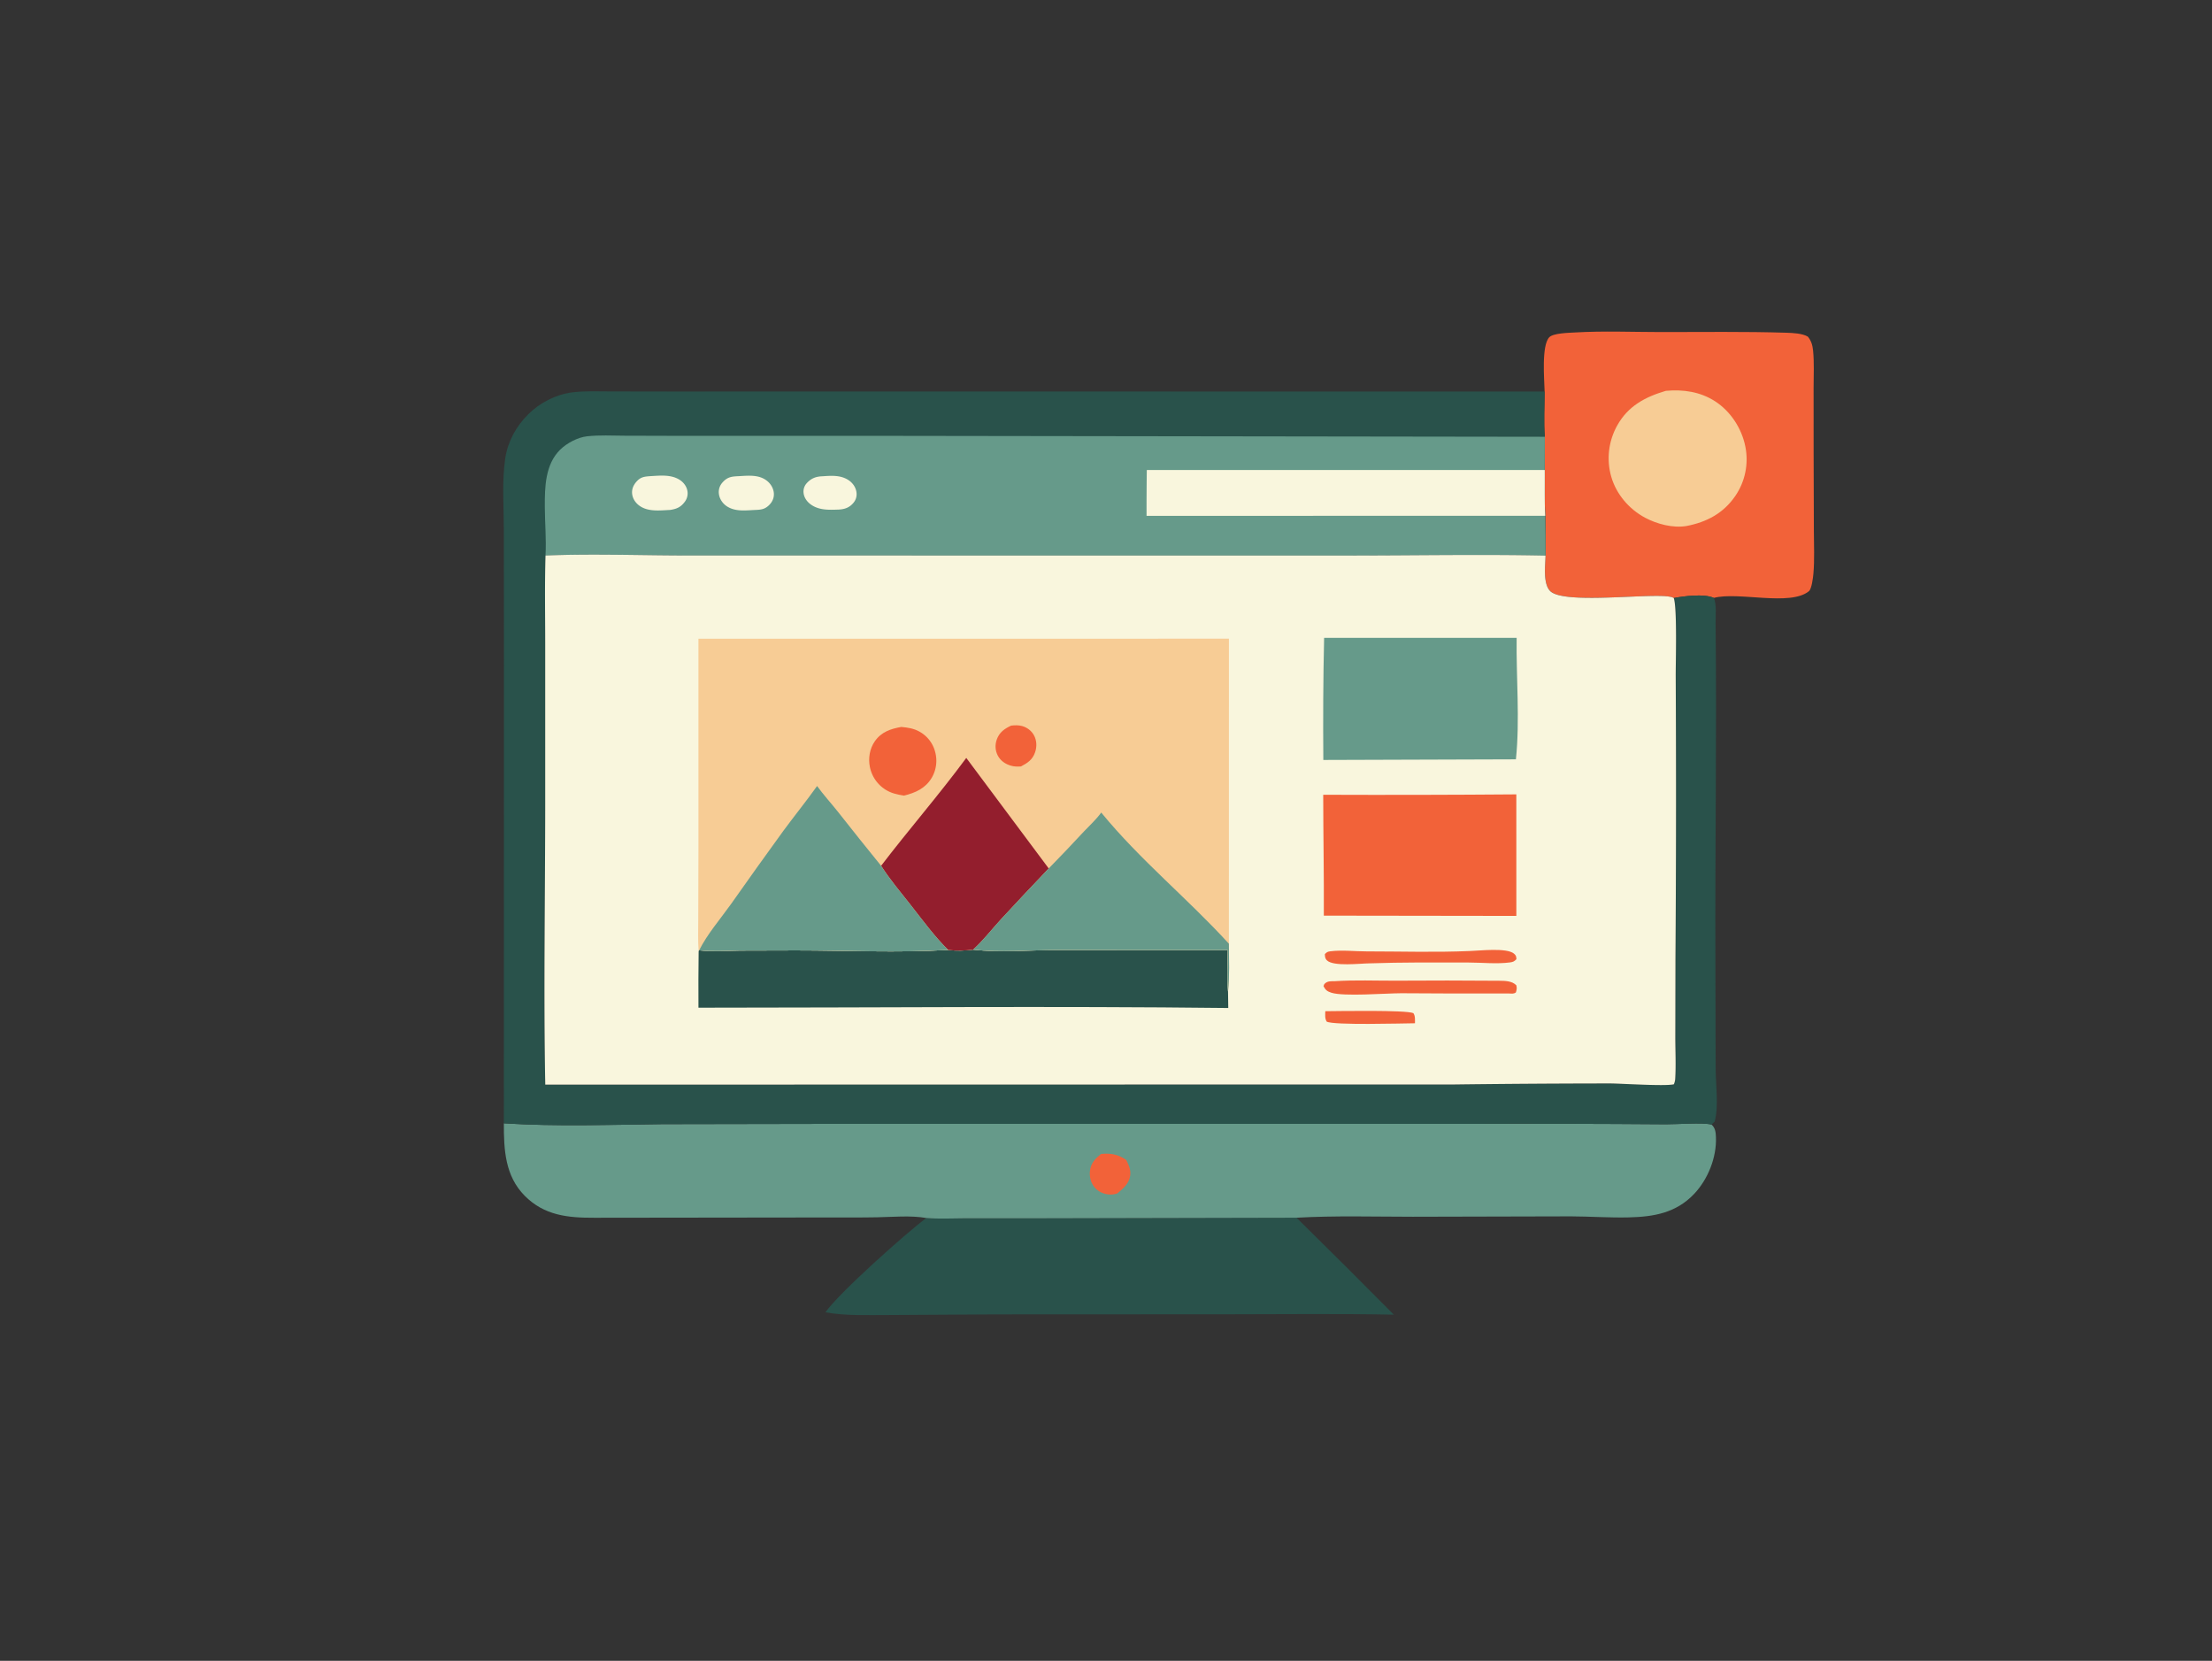
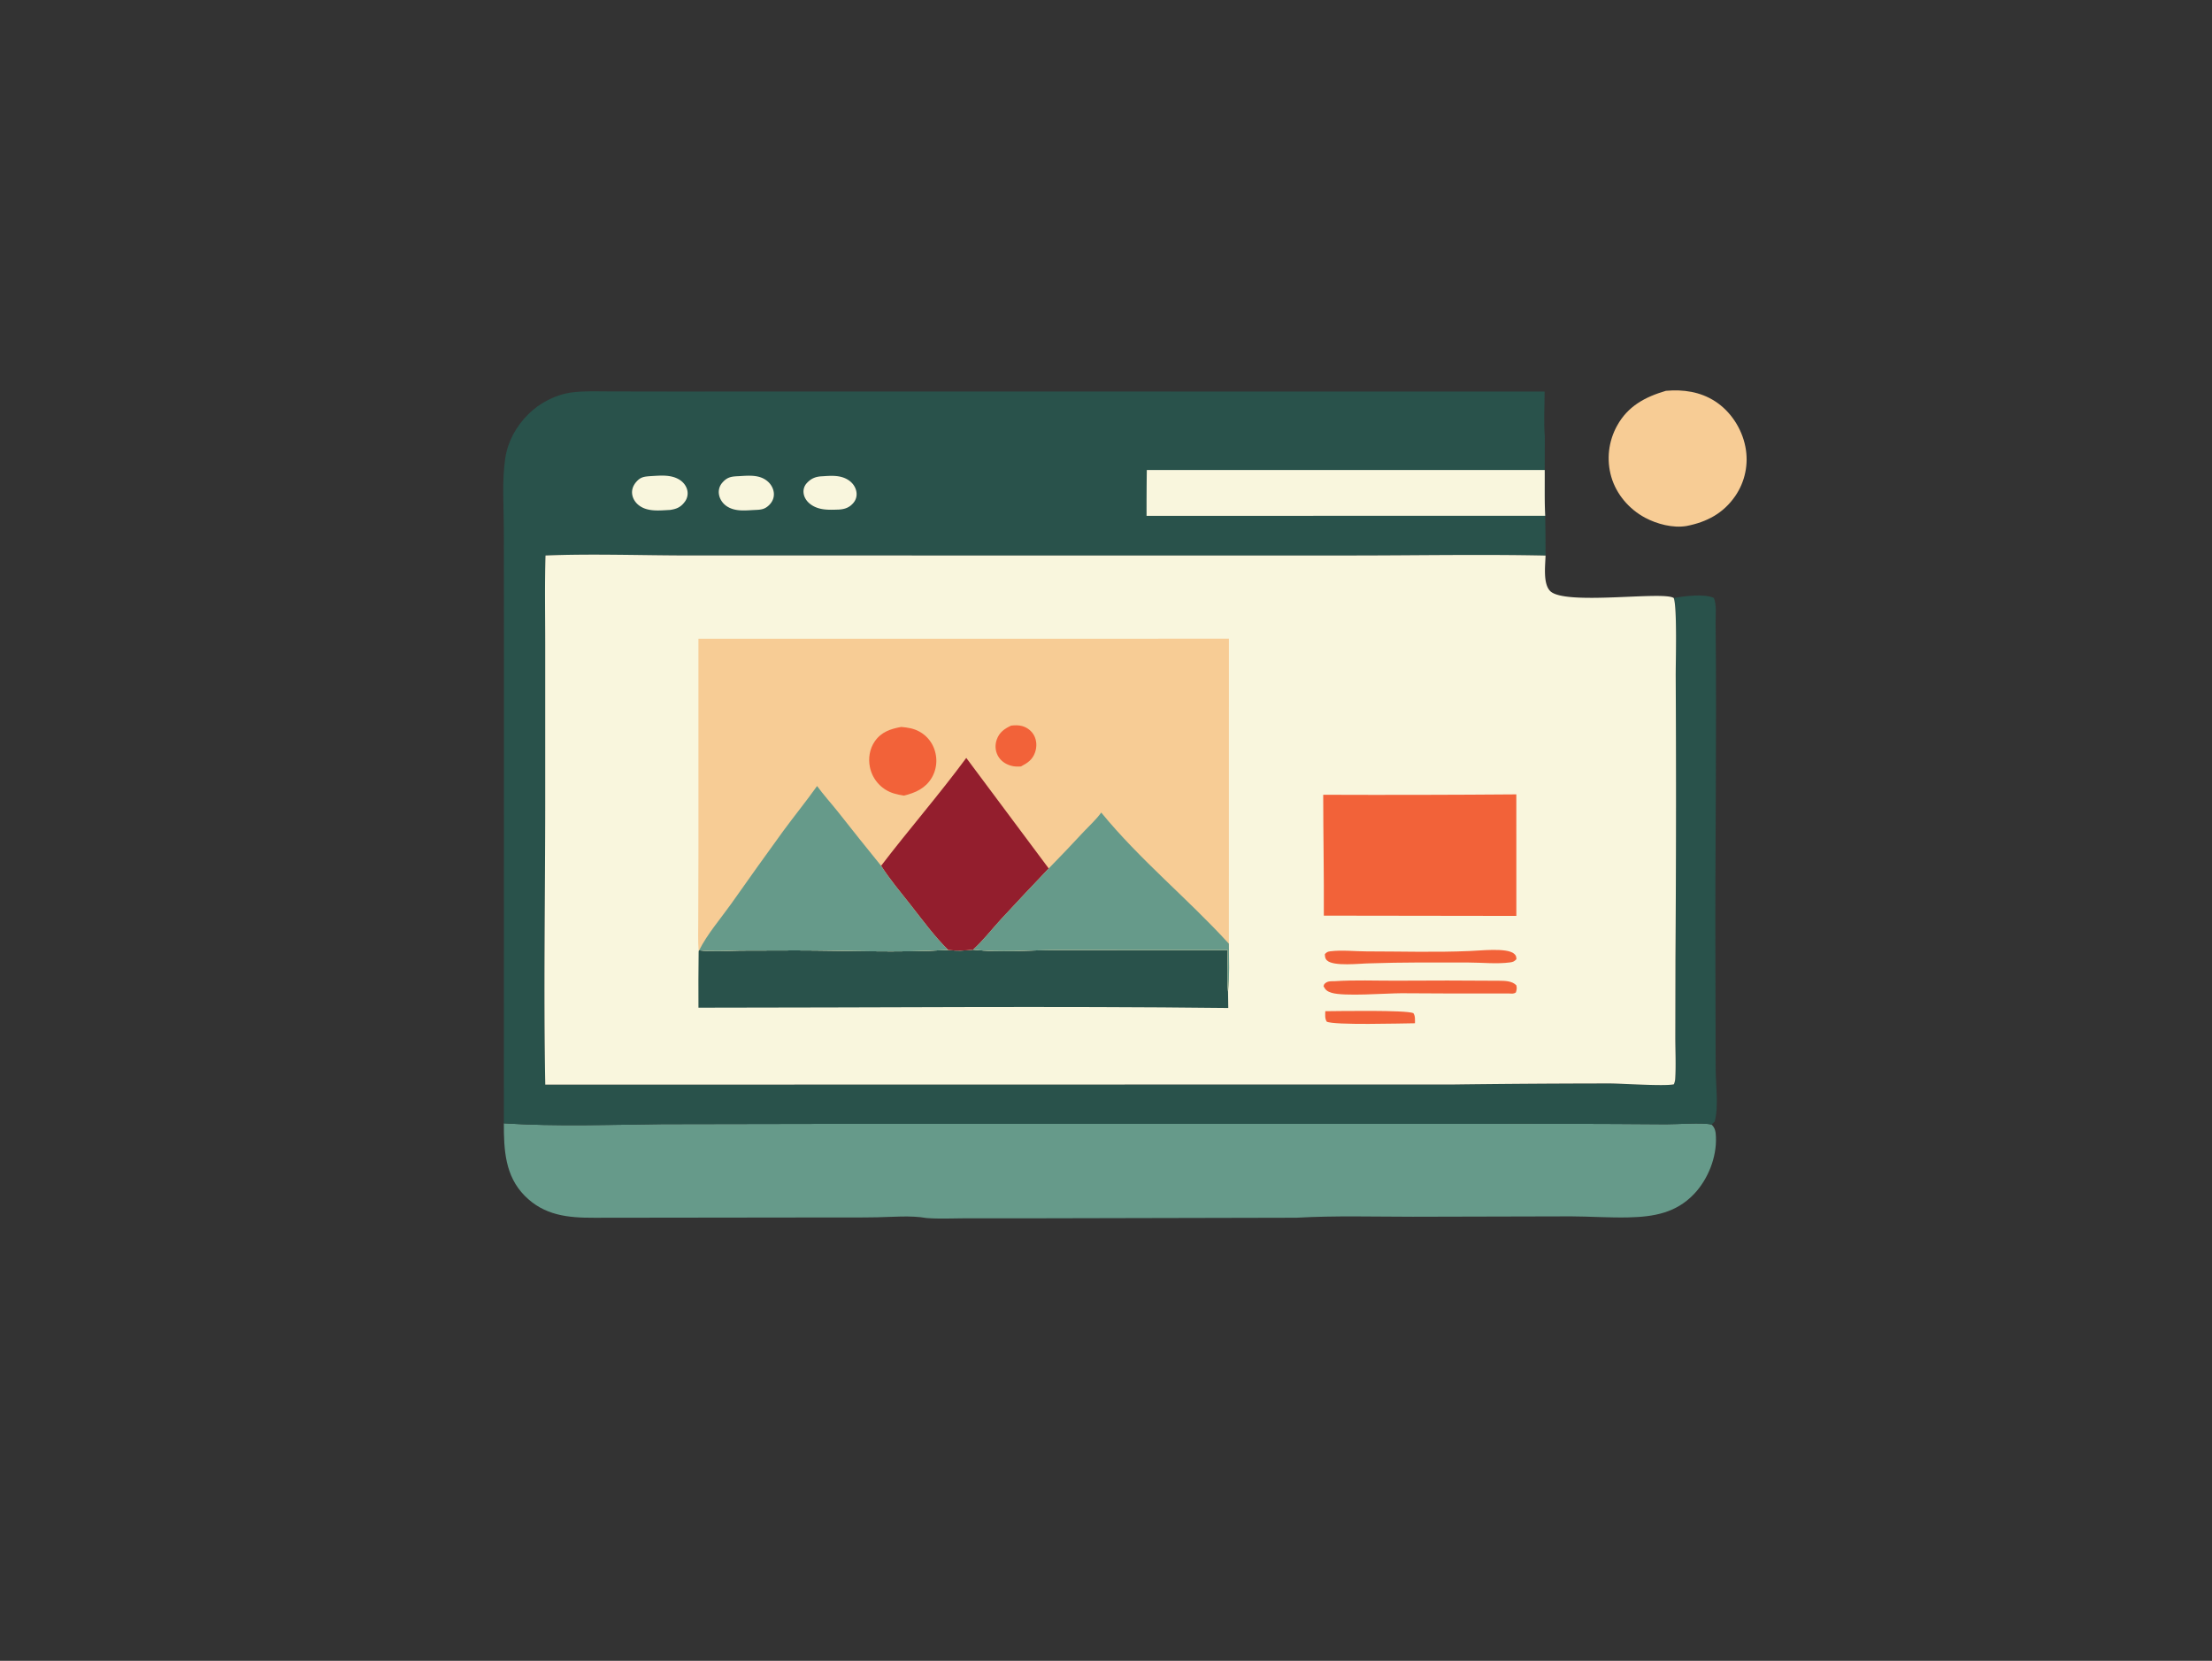
<svg xmlns="http://www.w3.org/2000/svg" width="1023" height="768">
  <rect width="100%" height="100%" fill="#333333" stroke="none" />
-   <path fill="#29524B" d="M428.363 563.214c5.895.506 12.093.143 18.025.141l34.019-.003 119.208-.265q22.644 22.27 45 44.828c-25.51-.5-51.075-.199-76.591-.176l-107.643.05-49.388.298c-9.51-.023-19.854.463-29.225-1.266 6.02-8.822 37.623-36.89 46.595-43.607Z" />
-   <path fill="#F26239" d="M714.351 181.053c-.143-5.564-1.53-21.378 2.185-25.13 1.883-1.901 8.978-2.018 11.81-2.185 13.207-.782 26.626-.203 39.856-.194 19.298.013 38.745-.284 58.028.32 2.918.09 7.32.286 9.855 1.798 1.575 1.906 2.175 3.952 2.422 6.39.563 5.633.24 11.526.24 17.19l.015 30.29.113 35.888c.015 6.558.36 13.363-.217 19.894-.143 1.659-.788 7.01-2.063 8.053-8.708 7.138-32.64.088-43.995 3.11-4.417-2.033-13.755-.851-18.525.071-4.485-3.374-50.314 3.583-57.137-3.23-3.423-3.417-2.26-11.97-2.157-16.417q.037-9.196-.158-18.39c-.361-7.01-.165-14.136-.228-21.162l.05-15.38c-.552-6.841-.098-14.035-.094-20.916Z" />
  <path fill="#F7CC95" d="M770.423 180.724c8.002-.725 15.915.41 22.755 4.834 7.23 4.669 12.36 12.591 14.017 20.997q.143.734.255 1.475.112.74.18 1.486.075.746.105 1.494.038.748.038 1.496-.008.75-.046 1.498-.037.747-.12 1.492-.074.745-.187 1.485-.112.74-.27 1.474-.15.733-.337 1.458-.188.725-.405 1.44-.225.714-.488 1.417-.255.703-.548 1.392-.292.69-.622 1.363-.33.674-.69 1.33-.36.656-.75 1.293-.39.638-.817 1.255c-5.52 7.998-13.208 12.034-22.56 13.835-6.248 1.042-13.643-.905-19.14-3.851-7.38-3.954-13.288-10.834-15.621-18.914q-.211-.734-.387-1.476-.174-.743-.312-1.493-.138-.75-.239-1.507-.1-.756-.164-1.517-.064-.76-.09-1.523-.026-.762-.014-1.525.011-.763.061-1.524.049-.762.136-1.52.086-.758.21-1.511.123-.753.285-1.498.16-.747.357-1.484.198-.737.431-1.463.233-.727.502-1.441.269-.714.573-1.414.303-.7.641-1.384.337-.684.709-1.351c5.002-9.052 12.937-13.286 22.552-16.118Z" />
  <path fill="#669A8A" d="M233.02 519.44c24.281 1.543 48.967.665 73.287.384l73.986-.135 296.103.004q47.021-.175 94.042.187c4.875.05 17.047-.905 21.112.136 1.763 1.626 1.943 3.51 2.033 5.8.382 9.328-3.668 19.474-10.035 26.212-8.348 8.827-18.593 10.626-30.27 10.905-8.905.212-17.789-.438-26.69-.474l-73.165.178c-17.895-.004-35.946-.557-53.808.45l-119.208.265-34.019.003c-5.932.002-12.13.365-18.025-.141-7.152-1.254-15.565-.462-22.81-.326-7.99.148-16.003.063-23.996.084l-106.72.13c-12.146.046-23.113-1.014-32.161-10.151-9.111-9.2-9.681-21.32-9.655-33.512Z" />
-   <path fill="#F26239" d="M509.211 533.596c4.721-.378 7.652.129 11.637 2.74 1.158 2.39 2.195 4.46 1.848 7.213-.474 3.76-3.248 6.058-5.982 8.31-1.223.392-2.356.591-3.647.501-2.656-.184-5.228-1.309-6.924-3.394-1.748-2.149-2.393-4.936-2.047-7.657.458-3.599 2.467-5.548 5.115-7.713Z" />
  <path fill="#29524B" d="m233.02 519.44.043-214.201-.055-60.475c-.01-10.626-.919-22.234.638-32.738 1.16-7.831 5.028-14.862 10.624-20.44 5.403-5.386 12.892-9.228 20.499-10.164 5.86-.721 11.968-.43 17.865-.42l27.158.043 91.879-.01 312.68.018c-.004 6.88-.458 14.075.095 20.917l-.05 15.38c.062 7.025-.134 14.151.227 21.16q.195 9.195.158 18.391c-29.904-.625-59.94-.045-89.855-.045l-177.317-.001-129.34-.007c-21.971-.013-44.035-.85-65.987.015-.39 13.65-.135 27.364-.136 41.024l.002 72.563c.005 43.654-.787 87.462.026 131.1l420.74-.075q35.826-.447 71.656-.47c5.424.023 25.582 1.376 29.58.382.285-.767.54-1.571.593-2.392.397-6.369.06-12.94.052-19.336l.068-36.183q.457-65.38.12-130.76c-.038-5.962.72-31.794-.908-36.168 4.77-.922 14.108-2.104 18.525-.072 1.38 3.159.787 8.09.825 11.592.555 51.96-.27 103.983-.09 155.954l.12 50.344c.015 7.497 1.47 17.114-.458 24.273l-1.447 1.377c-4.065-1.041-16.237-.087-21.112-.136q-47.021-.362-94.042-.187l-296.103-.004-73.986.135c-24.32.28-49.006 1.159-73.286-.385Z" />
-   <path fill="#669A8A" d="M252.282 256.863c.429-7.471-.29-15.053-.317-22.54-.033-9.12.172-19.533 7.078-26.368 3.07-3.04 8.157-5.732 12.468-6.207 5.698-.627 11.611-.305 17.339-.272l26.429.073 89.741-.01 309.426.43-.05 15.38c.062 7.026-.134 14.152.227 21.162q.195 9.194.158 18.39c-29.904-.625-59.94-.045-89.855-.045l-177.317-.001-129.34-.007c-21.971-.013-44.035-.85-65.987.015Z" />
  <path fill="#F9F6DD" d="M380.297 220.24c4.136-.279 8.402-.631 12.059 1.738 1.903 1.232 3.334 3.183 3.71 5.44.305 1.83-.139 3.602-1.321 5.044-1.829 2.23-4.027 3.001-6.816 3.17-4.481.15-9.083.406-12.94-2.35-1.778-1.27-3.128-3.156-3.355-5.367a5.69 5.69 0 0 1 1.482-4.499c2.061-2.262 4.234-3.064 7.18-3.176Zm-38.922-.04c4.6-.244 9.723-.903 13.543 2.305 1.71 1.436 2.9 3.555 2.984 5.812.072 1.937-.681 3.665-2.017 5.05-2.12 2.202-3.974 2.345-6.844 2.452-4.276.207-8.861.804-12.682-1.572-1.986-1.236-3.462-3.273-3.846-5.599q-.062-.352-.084-.709-.023-.356-.006-.713.016-.357.072-.71.055-.353.149-.698.093-.344.224-.677.13-.332.296-.649.167-.316.366-.612.2-.296.43-.569c2.258-2.656 4.148-2.966 7.415-3.112Zm-40.54-.034c4.416-.234 9.241-.811 13.224 1.548 1.918 1.136 3.435 3.013 3.846 5.238q.061.329.088.661.026.333.017.666-.008.334-.05.664-.042.332-.118.657-.077.324-.185.64-.11.315-.251.618-.142.302-.313.587-.171.287-.372.554c-1.906 2.584-3.844 3.359-6.862 3.809-4.667.213-10.162.95-14.195-2.002-1.817-1.33-3.136-3.34-3.33-5.615-.166-1.945.552-3.714 1.785-5.194 2.037-2.445 3.743-2.61 6.716-2.83Zm229.541-2.841 184.02.024c.062 7.026-.134 14.152.227 21.162l-184.362.017q-.03-10.603.115-21.203Zm-278.094 39.538c21.952-.865 44.016-.028 65.987-.015l129.34.007 177.317.001c29.915 0 59.951-.58 89.855.045-.103 4.448-1.266 13 2.157 16.418 6.823 6.812 52.652-.145 57.137 3.23 1.627 4.373.87 30.206.907 36.167q.338 65.38-.12 130.76l-.067 36.183c.008 6.396.345 12.967-.052 19.336-.053.82-.308 1.625-.593 2.392-3.998.994-24.156-.36-29.58-.382q-35.83.024-71.657.47l-420.739.075c-.813-43.638-.021-87.446-.026-131.1l-.002-72.563c.001-13.66-.255-27.374.136-41.024Z" />
  <path fill="#F26239" d="M612.921 467.594c6.192-.05 37.34-.607 40.738.897.935 1.394.72 3.064.734 4.684-5.936.048-37.698.99-40.825-.768-.911-1.513-.683-3.108-.647-4.813Zm66.995-27.84c4.399-.126 16.832-1.612 20.245 1.198.992.817 1.09 1.367 1.152 2.591-1.02 1.039-1.501 1.292-2.98 1.491-6.017.813-13.22.051-19.338.044-15.255-.018-30.505-.138-45.753.392-4.178.037-16.453 1.527-19.499-1.33-.989-.927-.951-1.71-1.029-2.944.91-.945 1.29-1.148 2.619-1.315 5.2-.653 11.36.054 16.673.056 15.912.008 32.023.511 47.91-.183Zm-62.606 13.959c9.265-.611 18.809-.205 28.104-.233q23.968-.167 47.935.034c2.696.039 5.92.047 7.91 2.088.365 1.458.186 1.879-.188 3.296-1.063.779-1.821.53-3.116.51q-24.942.066-49.884-.12c-7.192.015-26.613 1.576-32.297-.226-1.965-.623-2.77-1.268-3.673-3.02.183-.67.23-.903.805-1.4 1.207-1.045 2.906-.902 4.404-.929Zm-5.357-86.202q44.657.167 89.312-.184l.01 56.202-89.036-.125c.109-18.622-.271-37.265-.286-55.893Z" />
-   <path fill="#669A8A" d="M612.375 294.964h89.04c-.249 18.553 1.564 37.701-.338 56.163l-89.072.288c-.14-18.752-.078-37.704.37-56.451Z" />
  <path fill="#29524B" d="M438.489 439.255c3.912.509 7.64.359 11.547-.123 12.444 1.444 25.804.204 38.36.187l79.445.036c-.04 6.318-.438 12.87.1 19.158l.1 7.599c-81.638-.951-163.374-.142-245.023-.142q-.086-13.107.09-26.214l.22-.313c6.34.677 12.71.188 19.072.113l25.775-.072c23.448 0 46.88 1.172 70.314-.23Z" />
  <path fill="#F7CC95" d="m323.009 295.35 245.337-.003-.015 141.034c.003 7.294.393 14.879-.39 22.132-.538-6.288-.14-12.84-.1-19.158l-79.445-.036c-12.556.017-25.916 1.257-38.36-.187-3.908.482-7.635.632-11.547.123-23.435 1.4-46.866.23-70.314.23l-25.775.071c-6.362.075-12.731.564-19.073-.113l-.22.313c-.39-4.847-.159-9.919-.18-14.788l.087-33.086-.005-96.533Z" />
  <path fill="#F26239" d="M467.642 335.531c1.746-.193 3.417-.264 5.129.219 2.231.627 4.257 2.16 5.384 4.193 1.354 2.445 1.44 5.326.546 7.94-1.176 3.437-3.493 4.939-6.524 6.532-1.612.114-3.119.097-4.685-.36-2.59-.757-4.79-2.27-6.058-4.699-1.188-2.276-1.314-4.901-.477-7.314 1.17-3.381 3.593-5.086 6.685-6.51Zm-50.797.618c2.936.264 5.685.678 8.304 2.12q.337.182.663.382t.642.416q.315.216.62.447.304.232.595.48.293.246.571.509.28.262.545.537.264.276.515.565.251.29.487.59.235.302.455.615.22.313.423.637.203.324.39.658t.356.677q.169.343.32.694.152.352.286.71.132.359.247.724.115.365.21.735.103.372.187.749.084.376.149.756.065.382.111.764.046.383.074.768.027.385.036.771.008.386-.003.771-.011.386-.041.771-.03.384-.078.767-.049.383-.117.763-.067.38-.154.756-.086.376-.19.747-.105.371-.228.737-.123.366-.264.726-.14.359-.299.71-.159.352-.334.696-.176.343-.368.678c-2.901 4.956-7.527 7-12.875 8.333-3.085-.488-5.974-1.088-8.635-2.811q-.342-.217-.673-.452-.331-.235-.65-.486-.318-.252-.624-.519-.306-.266-.598-.548-.291-.282-.568-.578-.278-.296-.54-.606-.261-.31-.508-.632-.246-.324-.475-.658-.229-.334-.441-.68-.212-.346-.407-.702-.195-.356-.372-.722-.176-.365-.334-.739-.158-.374-.296-.755-.14-.382-.259-.77-.119-.387-.218-.78-.1-.394-.18-.791c-.822-4.058-.11-8.43 2.26-11.864 2.996-4.337 7.322-5.792 12.283-6.666Z" />
  <path fill="#931E2D" d="M407.494 400.353c12.874-16.848 26.775-32.788 39.387-49.883l38.128 51.111q-11.116 11.648-22.048 23.467c-4.296 4.688-8.217 9.803-12.925 14.084-3.908.482-7.635.632-11.547.123-6.368-6.284-11.907-13.883-17.435-20.915-4.623-5.882-9.542-11.67-13.56-17.987Z" />
  <path fill="#669A8A" d="M485.01 401.582q8.209-8.381 16.182-16.986c2.708-2.866 5.803-5.655 8.1-8.866 17.848 21.853 40.058 39.834 59.039 60.65.003 7.295.393 14.88-.39 22.133-.538-6.288-.14-12.84-.1-19.158l-79.445-.036c-12.556.017-25.916 1.257-38.36-.187 4.708-4.281 8.629-9.396 12.925-14.084q10.932-11.819 22.048-23.466Zm-107.122-38.118c2.964 4.104 6.463 7.926 9.626 11.894q9.885 12.581 19.98 24.995c4.017 6.316 8.937 12.105 13.56 17.987 5.528 7.032 11.067 14.63 17.435 20.915-23.435 1.4-46.866.23-70.314.23l-25.775.071c-6.362.075-12.731.564-19.073-.113 3.842-7.627 9.847-14.513 14.802-21.469q11.942-16.97 24.14-33.758c5.134-6.97 10.594-13.703 15.619-20.752Z" />
</svg>